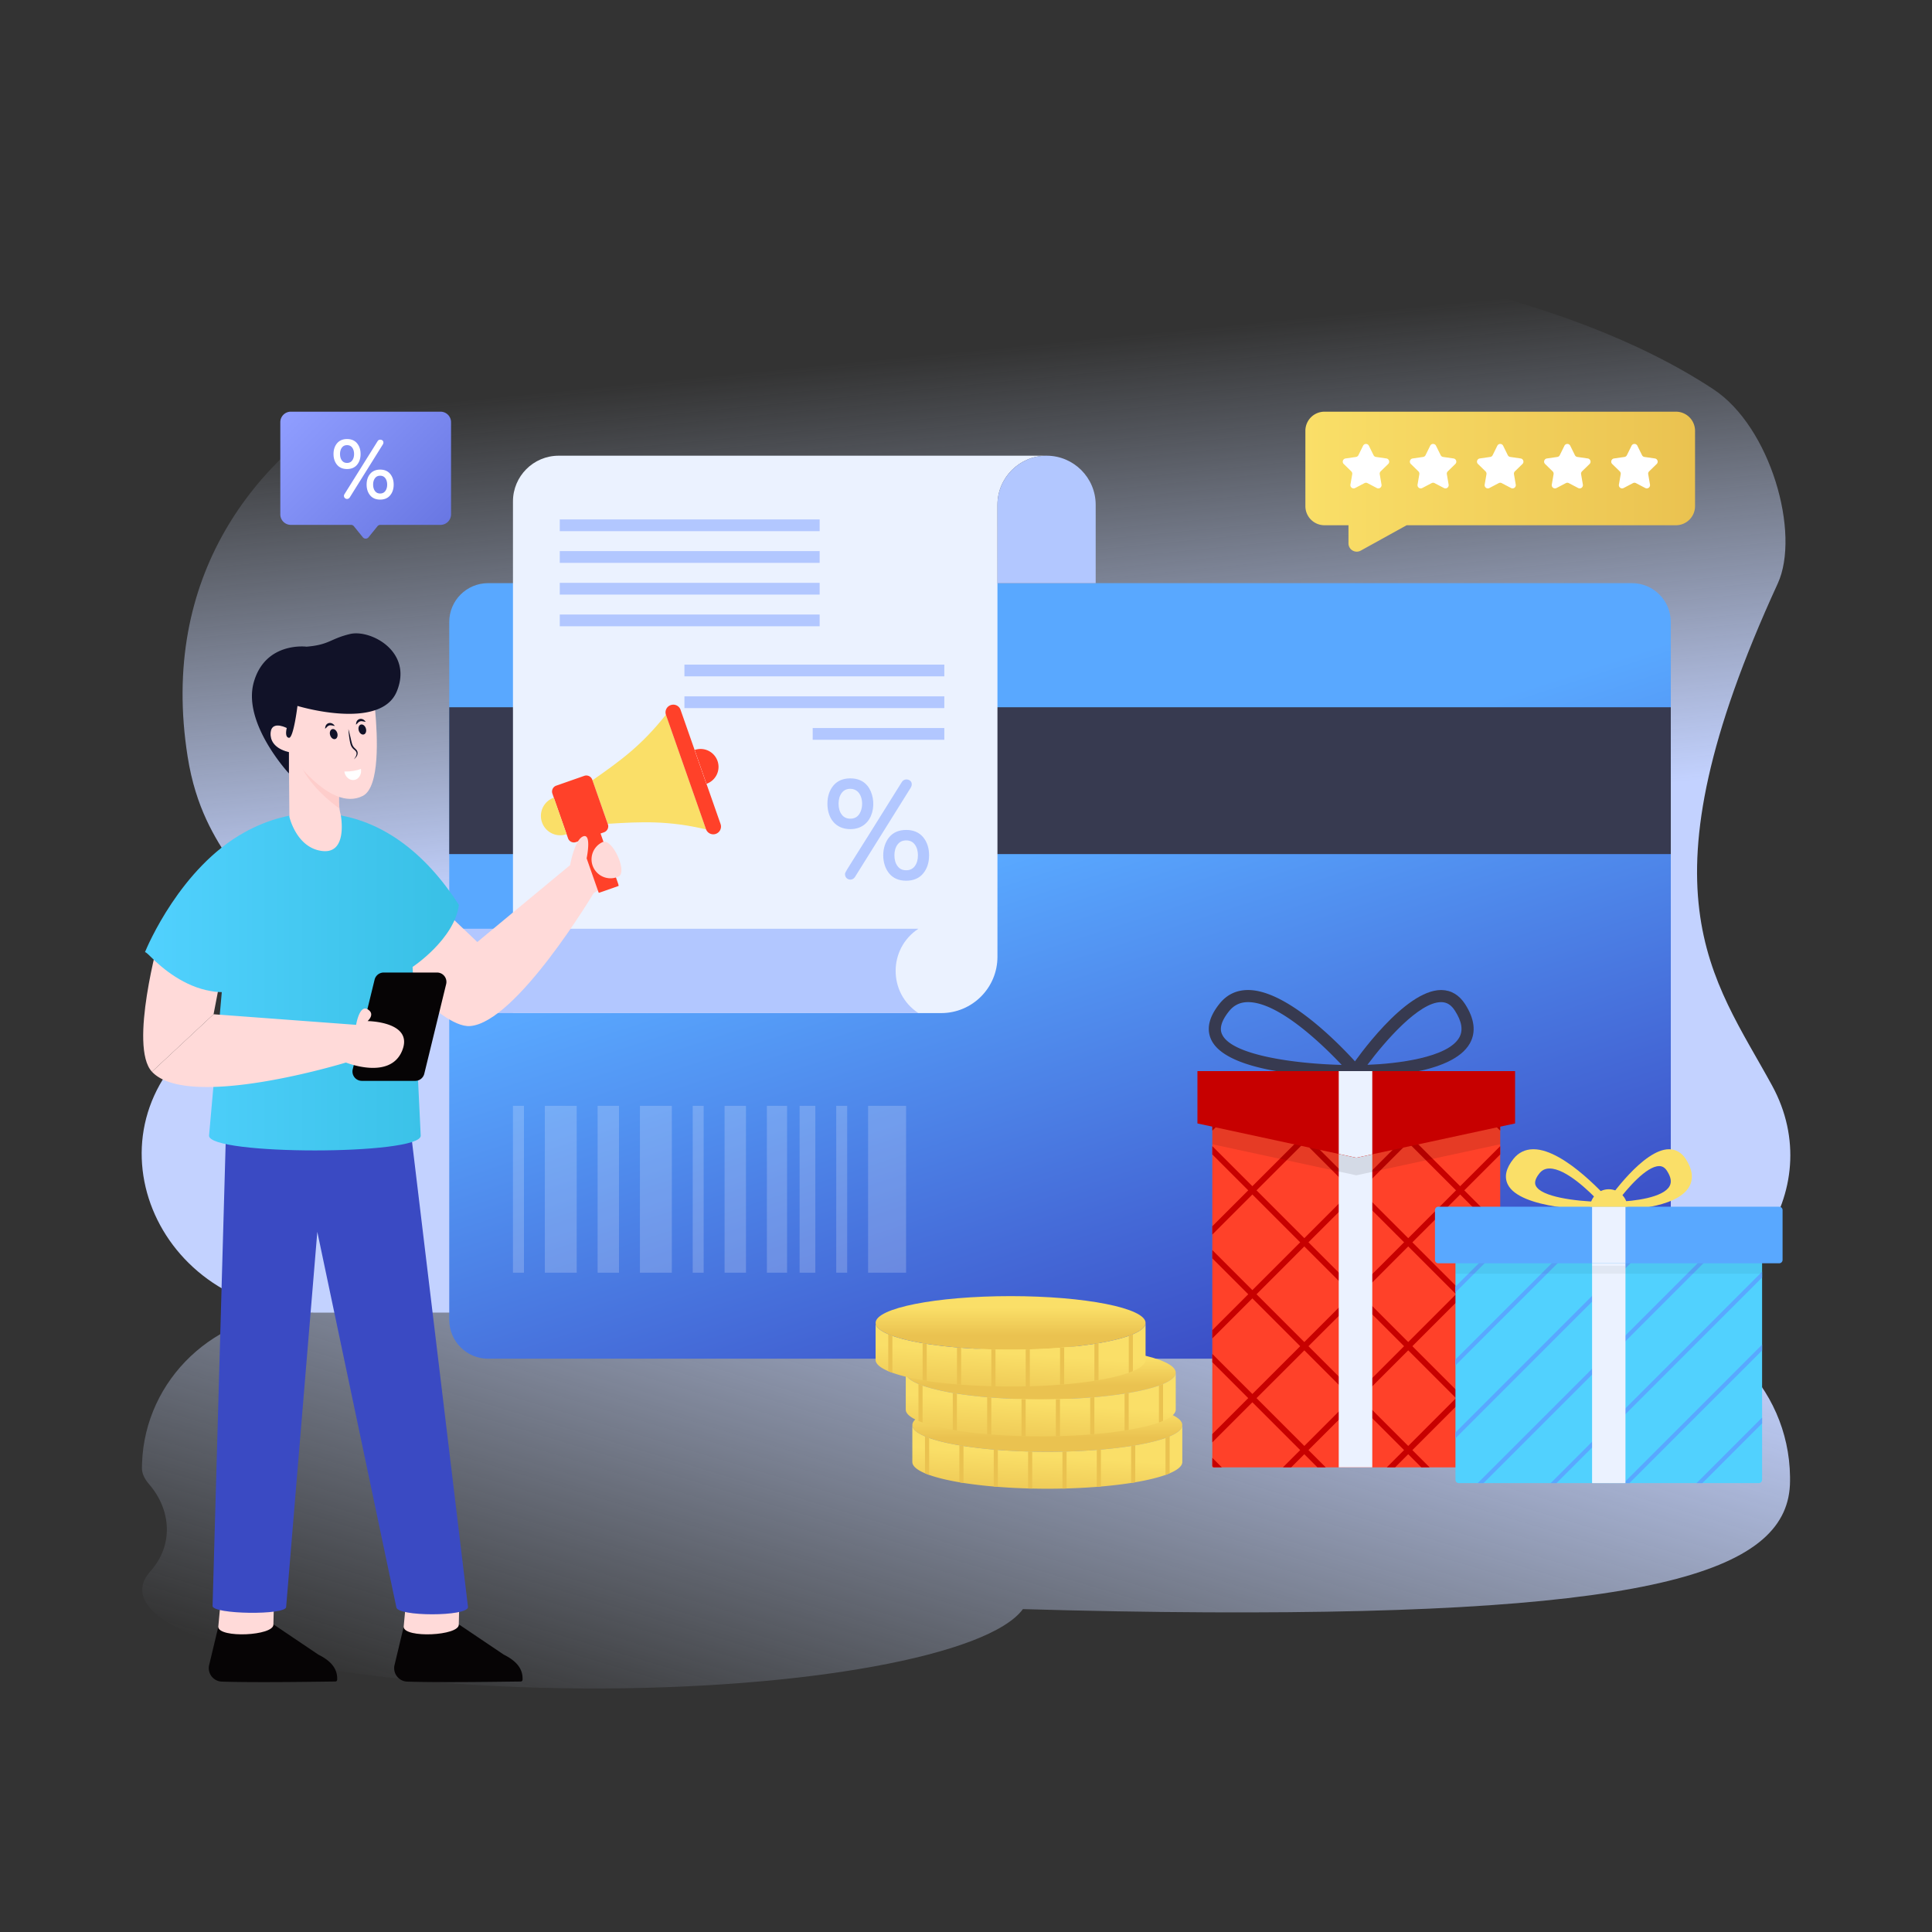
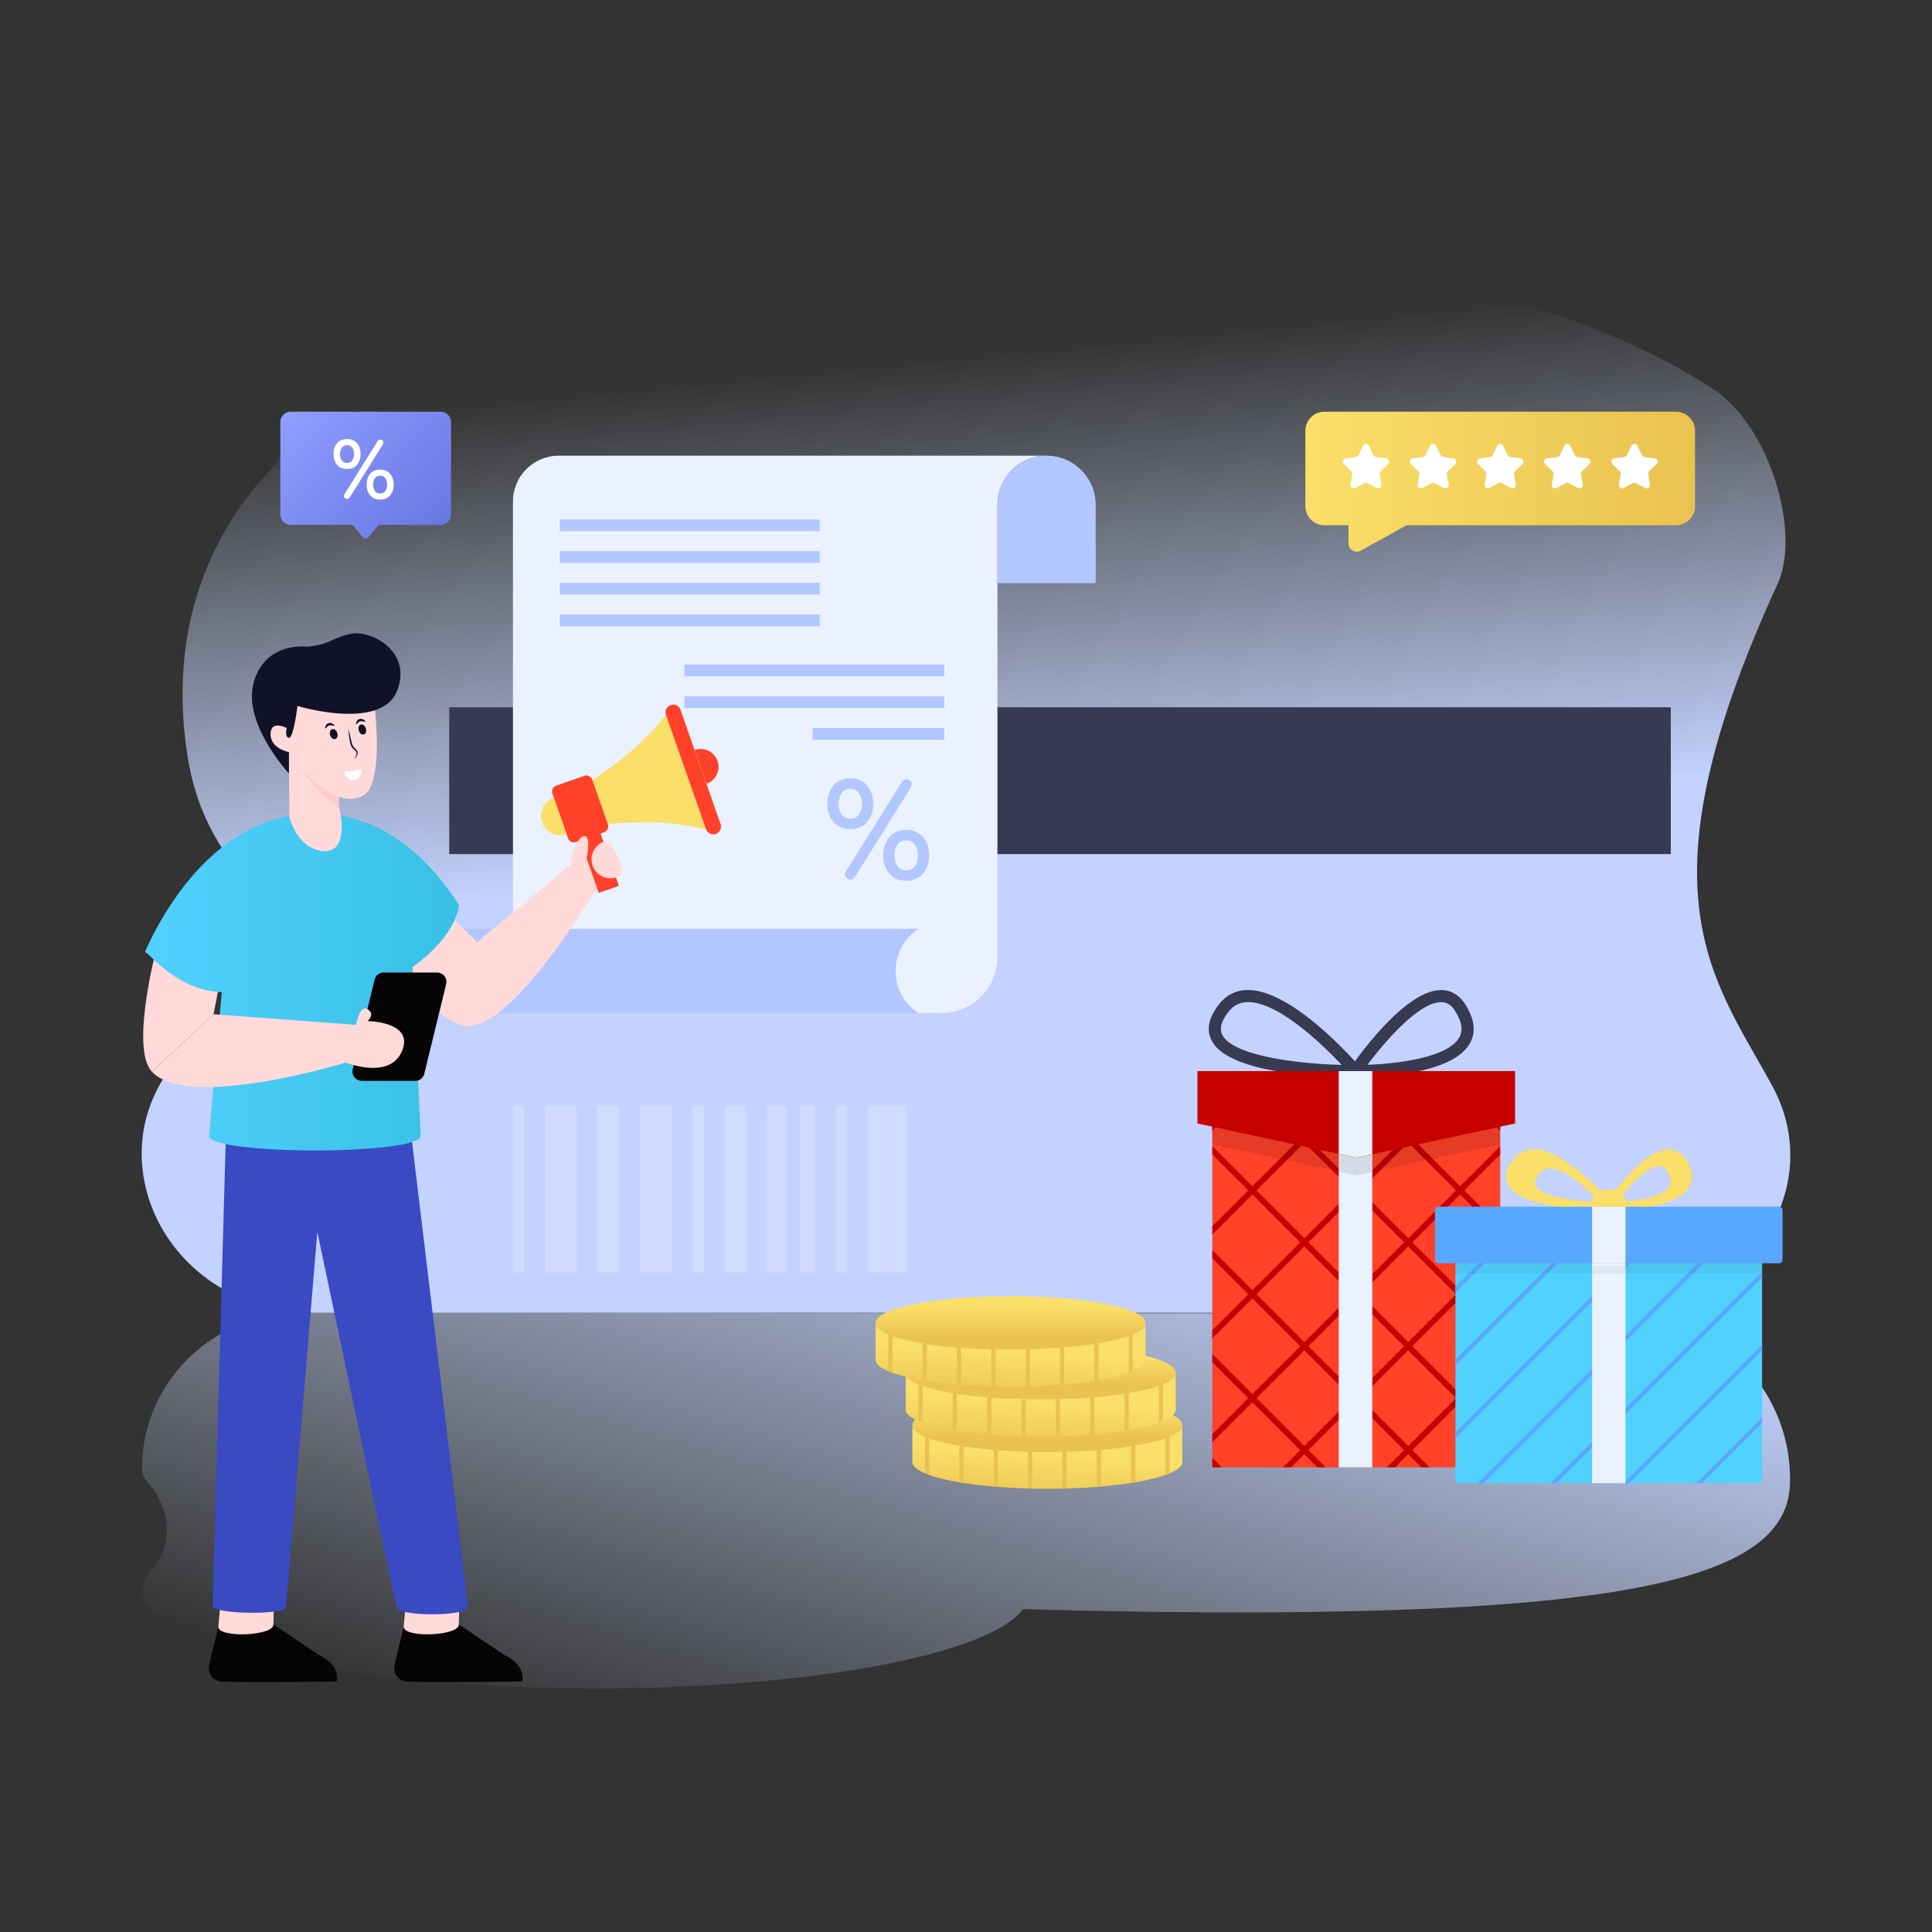
<svg xmlns="http://www.w3.org/2000/svg" id="Layer_1" style="enable-background:new 0 0 600 600" version="1.1" viewBox="0 0 600 600" x="0" y="0">
  <rect x="0" y="0" width="600" height="600" fill="#333333" stroke="none" />
  <style>.st0{fill:#111228}.st2{fill:#ff4129}.st3{fill:#fff}.st4{fill:#373a50}.st9{fill:#ebf2ff}.st14{fill:#ffdad9}.st43{fill:#59a8ff}.st59{fill:#c70000}.st93{fill:#eac250}.st146{fill:#060405}.st147{fill:#fadf68}.st393{fill:#b2c7ff}.st434{opacity:.2;fill:#fff}.st558{opacity:.05}</style>
  <g id="Loyalty_Program">
    <linearGradient gradientUnits="userSpaceOnUse" id="SVGID_1_" x1="284.275" x2="299.417" y1="110.469" y2="264.799">
      <stop offset="0" style="stop-color:#cedcf9;stop-opacity:0" />
      <stop offset="1" style="stop-color:#c3d2ff" />
    </linearGradient>
    <path d="M501.9 407.704H98.16c-50.32 0-73.4-56.98-34.87-86.3.32-.25.65-.48.97-.73 8.78-6.59 14.52-16.22 14.52-30.3 3.42-18.47-15.46-23.39-20.51-55.4-8.89-56.26 21.35-93.23 55.16-112.04 112.71-62.73 326.62-62.73 418.71-2.03 17.73 11.7 27.11 44.75 19.94 60.35-44.14 96.07-20.22 122.02-1.73 155.9 17.74 32.49-8.44 70.55-48.45 70.55z" style="fill:url(#SVGID_1_)" />
    <linearGradient gradientUnits="userSpaceOnUse" id="SVGID_2_" x1="265.639" x2="331.004" y1="570.318" y2="353.425">
      <stop offset="0" style="stop-color:#cedcf9;stop-opacity:0" />
      <stop offset="1" style="stop-color:#c3d2ff" />
    </linearGradient>
    <path d="M555.91 458.654v1.32c-.16 27.65-40.2 41.42-180.92 40.75-18.46-.08-37.74-.43-57.32-1-10.44 14.28-67.41 24.96-136.07 24.64-76.01-.37-137.54-14.1-137.43-30.67.01-1.96.88-3.88 2.54-5.73 7.15-7.94 6.58-18.94-.39-27-1.47-1.7-2.25-3.38-2.24-5.03 0-.48.01-.97.03-1.48.9-26.2 22.86-46.77 49.08-46.75l410.93.21c28.2.01 51.45 22.56 51.79 50.74z" style="fill:url(#SVGID_2_)" />
    <linearGradient gradientUnits="userSpaceOnUse" id="SVGID_3_" x1="317.159" x2="371.932" y1="264.506" y2="432.96">
      <stop offset="0" style="stop-color:#59a8ff" />
      <stop offset="1" style="stop-color:#3a4ac3" />
    </linearGradient>
-     <path d="M506.816 421.959H151.58c-6.663 0-12.065-5.402-12.065-12.065V193.166c0-6.663 5.402-12.064 12.065-12.064h355.237c6.663 0 12.065 5.401 12.065 12.064v216.728c0 6.663-5.402 12.065-12.065 12.065z" style="fill:url(#SVGID_3_)" />
    <path class="st4" d="M139.514 219.644H518.88v45.599H139.514z" />
    <path class="st9" d="M325.022 141.522c-8.436 0-15.254 6.836-15.254 15.253V297.14c0 9.657-7.829 17.485-17.485 17.485H159.306V155.727c0-7.845 6.36-14.205 14.205-14.205h151.51z" />
    <path class="st393" d="M340.275 181.102v-24.327c0-8.415-6.84-15.253-15.253-15.253-8.436 0-15.254 6.836-15.254 15.253v24.327h30.507zM285.214 314.625H142.982c-9.421-6.188-9.421-20.002 0-26.19h142.232c-9.42 6.188-9.42 20.002 0 26.19zM173.84 161.312h80.711v3.647H173.84zM173.84 171.158h80.711v3.647H173.84zM173.84 181.004h80.711v3.647H173.84zM173.84 190.85h80.711v3.647H173.84zM212.557 206.406h80.711v3.647h-80.711zM212.557 216.252h80.711v3.647h-80.711zM252.389 226.098h40.879v3.646h-40.879zM269.342 243.97c-1.238-1.488-3.01-2.242-5.265-2.242s-4.028.754-5.266 2.242c-1.226 1.475-1.848 3.373-1.848 5.64 0 4.34 2.386 7.883 7.114 7.883 7.612 0 8.722-9.364 5.265-13.523zm-7.94 2.279c.644-.857 1.518-1.273 2.675-1.273 3.91 0 4.5 5.562 2.674 7.996-.642.857-1.517 1.273-2.674 1.273s-2.032-.417-2.674-1.273c-.65-.865-.979-1.996-.979-3.362 0-1.365.33-2.495.978-3.361zM286.687 259.991c-1.237-1.488-3.009-2.243-5.265-2.243-2.255 0-4.027.755-5.265 2.243-2.47 2.97-2.494 8.282 0 11.28v.001c1.238 1.488 3.01 2.242 5.265 2.242 2.256 0 4.028-.754 5.265-2.242 1.227-1.475 1.85-3.373 1.85-5.64 0-2.268-.623-4.166-1.85-5.641zm-2.59 9.002c-.643.857-1.518 1.273-2.675 1.273-1.157 0-2.031-.416-2.674-1.273-.649-.865-.978-1.996-.978-3.362 0-1.365.33-2.496.979-3.362.642-.856 1.516-1.273 2.673-1.273s2.031.417 2.674 1.273c.65.866.978 1.997.978 3.362 0 1.366-.329 2.497-.978 3.362zM282.663 242.466c-.643-.541-1.94-.651-2.594.398-18.241 29.334-17.638 27.81-17.638 28.663 0 1.62 2.146 2.338 3.127.766l17.26-27.64c.454-.716.489-1.643-.155-2.187z" />
    <path class="st434" d="M269.594 343.424h11.799v51.823h-11.799zM215.132 343.424h3.398v51.823h-3.398zM198.734 343.424h9.904v51.823h-9.904zM169.204 343.424h9.898v51.823h-9.898zM248.324 343.424h4.885v51.823h-4.885zM238.163 343.424h6.27v51.823h-6.27zM259.702 343.424h3.398v51.823h-3.398zM225.024 343.424h6.645v51.823h-6.645zM159.306 343.424h3.416v51.823h-3.416zM185.595 343.424h6.645v51.823h-6.645z" />
    <path class="st4" d="M420.097 334.513c-6.737 0-38.595-.585-43.9-11.538-1.627-3.357-.762-7.158 2.57-11.296 2.212-2.747 5.115-4.166 8.63-4.218a8.9 8.9 0 0 1 .194-.002c14.145 0 33.96 22.965 34.8 23.947l2.624 3.067-4.035.037c-.21.002-.509.003-.883.003zm-32.49-23.293c-.053 0-.103 0-.154.002-2.377.036-4.26.957-5.757 2.816-3.527 4.38-2.464 6.576-2.114 7.298 3.114 6.429 22.87 9.038 37.095 9.378-5.867-6.215-19.52-19.494-29.07-19.494z" />
    <path class="st4" d="M421.642 334.513c-.3 0-.536-.001-.701-.003l-3.509-.041 1.977-2.9c1.688-2.475 16.771-24.11 28.147-24.11.042 0 .083 0 .125.002 2.978.04 5.51 1.556 7.324 4.382 2.929 4.565 3.434 8.65 1.5 12.14-5.533 9.986-29.681 10.53-34.863 10.53zm25.905-23.292c-6.887 0-17.407 12.146-22.882 19.472 9.134-.334 25.05-2.213 28.55-8.533 1.228-2.218.778-4.929-1.376-8.286-1.146-1.785-2.484-2.628-4.21-2.653h-.082z" />
    <path class="st2" d="M376.494 348.174h89.41v107.53h-89.41z" />
    <path class="st59" d="m379.454 348.174-2.96 2.96v-2.57l.39-.39zM411.724 348.174l-5.37 5.37-1.28 1.29-14.85 14.84-1.29 1.29-12.44 12.44v-2.58l11.15-11.15 1.29-1.29 14.85-14.84 1.28-1.29 4.08-4.08zM443.984 348.174l-5.36 5.37-1.29 1.29-14.85 14.84-1.28 1.29-14.85 14.84-1.29 1.29-14.84 14.85-1.29 1.28-12.44 12.44v-2.57l11.16-11.15 1.28-1.29 14.85-14.84 1.29-1.29 14.84-14.85 1.29-1.28 14.84-14.85 5.37-5.37zM465.904 355.944v2.58l-12.44 12.44-14.84 14.85-1.29 1.28-14.84 14.85-1.29 1.29-14.85 14.84-1.28 1.29-14.85 14.84-13.73 13.73v-2.58l12.44-12.44 14.85-14.84 1.28-1.29 14.85-14.84 1.29-1.29 14.84-14.85 1.29-1.28 14.84-14.85zM465.904 388.214v2.57c-23.53 23.53-15.153 15.158-27.28 27.29l-1.29 1.29-14.85 14.84-1.28 1.29-14.85 14.84-5.37 5.37h-2.57l5.37-5.36 1.29-1.29 14.84-14.85 1.29-1.28 14.84-14.85 1.29-1.29 28.57-28.57zM465.904 420.474v2.58c-25.836 25.836-3.766 3.766-27.28 27.29l-1.29 1.28-4.08 4.08h-2.58l5.37-5.37 1.29-1.28 14.84-14.85 1.29-1.29 12.44-12.44zM465.904 452.744v2.57l-.39.39h-2.57zM379.454 455.704h-2.57l-.39-.39v-2.57z" />
    <path class="st59" d="M411.724 455.704h-2.58l-4.08-4.08-16.13-16.13-1.29-1.29-11.15-11.15v-2.58l12.44 12.44 1.29 1.29 14.85 14.85 1.28 1.28zM443.984 455.704h-2.57l-5.37-5.37-14.84-14.84-1.29-1.29-14.84-14.84-1.29-1.29-14.85-14.85-1.28-1.28-11.16-11.16v-2.57l13.73 13.73 14.84 14.84 1.29 1.29 14.85 14.85 1.28 1.28 14.85 14.85 1.29 1.29zM465.904 445.354v2.58l-29.86-29.86-14.84-14.84-1.29-1.29-14.85-14.85-1.28-1.28-27.29-27.29v-2.58zM465.904 413.094v2.57l-67.49-67.49h2.57l21.5 21.5 14.85 14.85 1.29 1.29 27.28 27.28zM465.904 380.824v2.58l-12.44-12.44-1.29-1.29-14.84-14.84-1.29-1.29-5.37-5.37h2.58l4.08 4.08 1.29 1.29 14.84 14.84 1.29 1.29zM465.904 348.564v2.57l-2.96-2.96h2.57z" />
    <path class="st9" d="M426.174 358.474v97.23h-10.42v-97.34l5.45 1.18z" />
    <path d="M465.904 348.174v7.18l-39.73 8.58-4.97 1.07-5.45-1.18-39.26-8.47v-7.18z" style="opacity:.1" />
    <path class="st59" d="M470.524 332.634v16.26l-44.35 9.58-4.97 1.07-5.45-1.18-43.88-9.47v-16.26z" />
    <path class="st9" d="M426.174 332.634v25.84l-4.97 1.07-5.45-1.18v-25.73z" />
    <path class="st147" d="M499.056 375.897c-4.73 0-27.095-.41-30.819-8.1-1.142-2.357-.535-5.025 1.805-7.93 1.552-1.928 3.59-2.924 6.058-2.961l.136-.001c9.93 0 23.841 16.122 24.43 16.811l1.843 2.153-2.833.026-.62.002zm-17.829-13.012h-.082c-1.26.02-2.26.508-3.055 1.495-1.872 2.325-1.307 3.49-1.122 3.873 1.653 3.412 12.138 4.797 19.687 4.977-3.113-3.298-10.359-10.345-15.428-10.345z" />
    <path class="st147" d="M500.141 375.897c-.21 0-.376 0-.492-.002l-2.464-.029 1.388-2.035c1.186-1.738 11.774-16.926 19.76-16.926h.088c2.09.03 3.869 1.094 5.142 3.077 2.056 3.205 2.41 6.072 1.052 8.523-3.883 7.01-20.836 7.392-24.474 7.392zm15.134-13.754c-3.916 0-9.899 6.906-13.012 11.073 5.194-.19 14.244-1.26 16.235-4.853.698-1.261.442-2.802-.782-4.711-.652-1.016-1.413-1.495-2.394-1.509h-.047z" />
    <path d="M547.235 381.015v78.53c0 .582-.47 1.052-1.053 1.052h-93.124c-.583 0-1.053-.47-1.053-1.053v-78.529h95.23z" style="fill:#51d1fe" />
    <path class="st43" d="m472.364 381.015-5.82 5.813-.906.906-13.633 13.633v-1.797l12.735-12.735.905-.905 4.907-4.915h1.812zM495.01 381.015c-27.836 27.845 26.958-26.95-39.783 39.791l-3.222 3.223v-1.812l1.41-1.41.906-.906c67.163-67.163 13.559-13.56 38.879-38.886h1.81zM517.658 381.015c-16.518 16.522-11.31 11.317-40.69 40.697l-24.963 24.964v-1.811l58.036-58.03 5.82-5.82h1.797zM540.32 381.015c-33.83 33.821-73.617 73.61-73.776 73.77l-.899.898-4.914 4.914h-1.811l73.776-73.769.898-.898 4.915-4.915h1.81zM547.235 394.937v1.81l-63.857 63.85h-1.797c26.157-26.157 12.279-12.286 62.438-62.445l.899-.899 2.317-2.316zM547.235 417.584v1.811l-41.195 41.202h-1.811l29.365-29.373 13.64-13.64zM547.235 440.245v1.798l-18.548 18.554h-1.811l18.049-18.042 2.31-2.31z" />
    <path class="st558" d="M547.235 381.015v14.547h-42.43v-2.442h-10.37v2.442h-42.43v-14.547z" />
    <path class="st43" d="M553.595 375.806v15.466c0 .583-.47 1.053-1.053 1.053H446.697c-.582 0-1.053-.47-1.053-1.053v-15.466c0-.582.47-1.06 1.053-1.06h105.845c.583 0 1.053.478 1.053 1.06z" />
    <path class="st9" d="M494.435 392.325h10.369v68.272h-10.369z" />
    <path class="st558" d="M494.435 393.12h10.369v2.442h-10.369z" />
    <path class="st9" d="M494.435 374.746h10.369v17.579h-10.369z" />
    <path class="st147" d="M505.418 374.746a5.815 5.815 0 0 0-5.798-5.41 5.815 5.815 0 0 0-5.798 5.41h11.596z" />
    <path class="st146" d="m67.79 505.24-2.874 12.005a4.19 4.19 0 0 0 3.971 4.994c10.593.355 31.414.003 35.258-.03a.571.571 0 0 0 .565-.552c.172-3.673-2.267-6.008-5.861-7.814l-13.858-9.331a.151.151 0 0 0-.085-.022l-17.116.75z" />
    <path class="st14" d="M67.788 505.239c.155 3.557 17.274 2.808 17.118-.749l.339-14.06-16.03-.497-1.427 15.306z" />
    <path class="st146" d="m125.363 505.24-2.874 12.005a4.19 4.19 0 0 0 3.972 4.994c10.592.355 31.413.003 35.258-.03a.571.571 0 0 0 .565-.552c.172-3.673-2.268-6.008-5.862-7.814l-13.857-9.331a.151.151 0 0 0-.085-.022l-17.117.75z" />
    <path class="st14" d="M125.361 505.239c.156 3.557 17.274 2.808 17.119-.749l.338-14.06-16.029-.497-1.428 15.306z" />
    <path d="M123.078 499.084 98.544 382.558l-9.681 116.504c-.036 2.614-22.882 2.3-22.846-.315l4.378-154.788 55.96-2.697 18.987 157.822c0 3-22.264 3-22.264 0z" style="fill:#3a4ac3" />
    <path class="st14" d="M47.187 332.836c-7.242-7.759 2.288-41.725 2.288-41.725l18.57 14.949-1.722 8.928-19.136 17.848zM181.344 264.48s10.04 8.272 7.98 9.627l-4.954 3.259s-24.044 40.263-38.41 41.288c-9.647.686-29.842-24.594-29.842-24.594l15.497-17.323 16.618 15.815 28.819-23.887 4.292-4.185z" />
    <linearGradient gradientUnits="userSpaceOnUse" id="SVGID_4_" x1="45.024" x2="142.523" y1="304.897" y2="304.897">
      <stop offset="0" style="stop-color:#51d1fe" />
      <stop offset="1" style="stop-color:#38c0e5" />
    </linearGradient>
    <path d="m128.131 300.291.01.13 2.514 52.274c0 6.109-65.733 6.109-65.733 0l3.956-44.582c-.762-.01-1.543-.05-2.284-.15-.38-.061-.76-.1-1.131-.181-8.222-1.382-14.911-6.89-18.637-10.625-1.291-1.292-1.692-1.502-1.802-1.472.711-1.743 11.025-26.207 30.863-37.182 7.12-3.948 15.052-6.211 23.383-5.969 18.78.624 33.136 12.758 43.253 28.503-1.432 10.685-14.392 19.254-14.392 19.254z" style="fill:url(#SVGID_4_)" />
    <path class="st2" d="M45.024 295.685c-.03.07-.04.1-.04.1s-.03-.1.04-.1z" />
    <path class="st146" d="M128.943 335.673h-16.571a2.91 2.91 0 0 1-2.827-3.599l6.788-27.827a2.91 2.91 0 0 1 2.827-2.22h16.57a2.91 2.91 0 0 1 2.827 3.599l-6.788 27.827a2.91 2.91 0 0 1-2.826 2.22z" />
    <path class="st14" d="m66.323 314.985 44.275 3.29s1.008-6.332 3.558-4.833c2.542 1.498 0 3.665 0 3.665s14.52.125 10.703 9.267-17.428 3.604-17.428 3.604-48.899 15.012-60.244 2.855l19.136-17.848zM89.708 233.56l.163 20.11s2.198 9.729 10.268 10.624c8.06.896 5.669-11.286 5.669-11.286a15.166 15.166 0 0 1-.387-1.913c-.845-5.76 1.608-9.892 1.608-9.892l-2.565-2.82-4.752-5.23-10.004.407z" />
    <path d="M94.115 239.096c3.572 6.666 11.306 11.999 11.306 11.999-.845-5.76 1.608-9.892 1.608-9.892l-2.565-2.82-3.154-3.063s-10.778-2.89-7.195 3.776z" style="fill:#fecdcb" />
    <path class="st14" d="M84.029 227.604c-.268 4.394 4.435 5.694 5.487 5.92.082.021.123.021.165.042h.04s12.645 18.914 22.98 13.593c5.342-2.764 4.537-18.688 3.795-26.609-.268-2.702-.516-4.476-.516-4.476s-6.27-8.766-17.162-8.044c-10.89.742-9.756 18.048-9.756 18.048s-4.765-2.496-5.033 1.526z" />
    <path class="st0" d="M84.029 227.604c.268-4.022 5.033-1.526 5.033-1.526s-.784 2.847.66 3.053c1.423.227 2.66-9.9 2.66-9.9s14.728 4.496 24.114 1.319c3.032-1.01 5.507-2.826 6.745-5.858 5.074-12.417-8.23-19.286-14.501-17.801-6.27 1.485-6.353 3.341-13.532 3.94 0 0-12.809-1.67-16.398 11.056-3.589 12.726 10.912 28.31 10.912 28.31v-6.631h-.041a.63.63 0 0 1-.165-.042c-1.052-.226-5.755-1.526-5.487-5.92z" />
    <path class="st14" d="M113.624 226.22c-.26-.845-.964-1.387-1.578-1.192-.606.184-.886 1.02-.616 1.862l2.194-.67zM104.74 227.645c-.26-.844-.973-1.385-1.578-1.191-.606.183-.886 1.019-.626 1.863l2.204-.672z" />
    <path class="st0" d="M102.536 228.32c.265.85.962 1.38 1.573 1.191.606-.18.887-1.019.63-1.869-.264-.841-.97-1.378-1.574-1.19-.612.188-.894 1.02-.63 1.868zM111.426 226.894c.257.85.961 1.38 1.566 1.192.613-.182.894-1.02.63-1.87-.257-.842-.963-1.378-1.574-1.19-.605.188-.887 1.02-.622 1.868zM113.565 224.174c-1.122-.16-1.553-.45-2.323.206a4.256 4.256 0 0 1-.696.661c.024-.341.09-.692.231-1.017.4-.753 1.29-.99 2.04-.568.322.171.553.43.748.718zM103.974 225.45c-1.13-.163-1.551-.452-2.323.205a4.247 4.247 0 0 1-.696.661c.023-.342.089-.692.231-1.017.41-.773 1.312-.978 2.039-.568.323.171.553.43.749.718zM108.195 226.43c.596 1.956.926 4.16 1.294 4.961.164.375.385.683.695.965.291.291.689.606.83 1.107.136.49.006.979-.217 1.37-.242.388-.554.698-.882.982.504-.675 1.02-1.502.735-2.23-.141-.336-.451-.594-.787-.88a3.179 3.179 0 0 1-.83-1.108c-.475-1.095-.776-4.102-.838-5.168z" />
    <path class="st3" d="M106.953 239.678c.263 1.636 1.631 2.776 3.053 2.548 1.414-.227 2.358-1.739 2.095-3.374-.004-.029-.015-.05-.019-.072-1.389.57-3.098.845-5.133.824.003.022 0 .045.004.074z" />
    <path class="st147" d="M219.277 257.571c-11.91-2.766-19.84-2.389-30.544-1.728-1.584-4.49-3.164-9.004-4.744-13.518 8.803-6.156 15.225-10.791 22.82-20.373 4.144 11.855 8.306 23.737 12.468 35.619z" />
    <path class="st2" d="m192.045 275.16-5.935 2.08a.172.172 0 0 1-.22-.106l-5.638-16.097 5.931-3.113 5.64 16.097c.36 1.01.312 1.108.222 1.14zM211.35 220.436l12.431 35.484c.433 1.236-.227 2.609-1.486 3.05a2.398 2.398 0 0 1-3.043-1.463l-12.43-35.485a2.382 2.382 0 0 1 1.464-3.043c1.26-.441 2.623.197 3.065 1.457z" />
    <path class="st3" d="M222.838 236.334c1.011 2.886-.52 6.068-3.434 7.09l-3.683-10.514a5.58 5.58 0 0 1 7.117 3.424z" />
    <path class="st2" d="m183.927 242.136 4.86 13.875c.35.995-.204 2.107-1.198 2.455l-8.705 3.05a1.934 1.934 0 0 1-2.47-1.17l-4.86-13.875a1.939 1.939 0 0 1 1.192-2.477l8.705-3.05a1.954 1.954 0 0 1 2.476 1.192zM222.838 236.334c1.011 2.886-.52 6.068-3.434 7.09l-3.683-10.514a5.58 5.58 0 0 1 7.117 3.424z" />
    <path class="st147" d="m171.995 247.73 3.97 11.334a5.99 5.99 0 0 1-7.637-3.674c-1.099-3.137.53-6.561 3.667-7.66z" />
    <path class="st14" d="m177.052 268.665 5.134-2.105s1.645-7.8-1.049-6.828c-2.694.962-4.085 8.933-4.085 8.933zM184.249 269.329a5.902 5.902 0 0 0 7.826 2.893c2.959-1.362-1.968-12.068-4.927-10.706-2.96 1.361-4.26 4.854-2.9 7.813z" />
    <linearGradient gradientUnits="userSpaceOnUse" id="SVGID_5_" x1="405.398" x2="526.41" y1="149.588" y2="149.588">
      <stop offset="0" style="stop-color:#fadf68" />
      <stop offset="1" style="stop-color:#eac250" />
    </linearGradient>
    <path d="M526.41 133.78v23.413a5.93 5.93 0 0 1-5.926 5.927H436.84l-14.247 7.882c-1.716.939-3.81-.293-3.81-2.248v-5.634h-7.458a5.93 5.93 0 0 1-5.927-5.927V133.78a5.93 5.93 0 0 1 5.927-5.927h109.159a5.93 5.93 0 0 1 5.926 5.927z" style="fill:url(#SVGID_5_)" />
    <path class="st3" d="M428.776 146.382c-.235.23-.344.565-.287.89l.551 3.229a1.005 1.005 0 0 1-1.456 1.06l-2.898-1.522a.991.991 0 0 0-.933 0l-2.903 1.522a1.006 1.006 0 0 1-1.461-1.055l.556-3.233a1.011 1.011 0 0 0-.293-.89l-2.342-2.287c-.598-.58-.268-1.593.556-1.715l3.247-.471a.999.999 0 0 0 .754-.547l1.452-2.94a1.005 1.005 0 0 1 1.8 0l1.452 2.94c.146.297.429.5.754.547l3.242.471c.82.122 1.15 1.136.556 1.715l-2.347 2.286zM449.62 146.382c-.235.23-.343.565-.287.89l.552 3.229a1.005 1.005 0 0 1-1.456 1.06l-2.899-1.522a.991.991 0 0 0-.933 0l-2.903 1.522a1.006 1.006 0 0 1-1.461-1.055l.556-3.233a1.011 1.011 0 0 0-.292-.89l-2.342-2.287c-.599-.58-.269-1.593.556-1.715l3.247-.471a.999.999 0 0 0 .754-.547l1.451-2.94a1.005 1.005 0 0 1 1.8 0l1.452 2.94c.146.297.43.5.754.547l3.243.471c.82.122 1.15 1.136.556 1.715l-2.347 2.286zM470.465 146.382c-.235.23-.344.565-.287.89l.551 3.229a1.005 1.005 0 0 1-1.456 1.06l-2.898-1.522a.991.991 0 0 0-.933 0l-2.904 1.522a1.006 1.006 0 0 1-1.46-1.055l.556-3.233a1.012 1.012 0 0 0-.293-.89L459 144.095c-.598-.58-.268-1.593.556-1.715l3.247-.471a.999.999 0 0 0 .754-.547l1.452-2.94a1.005 1.005 0 0 1 1.8 0l1.452 2.94c.146.297.429.5.754.547l3.242.471c.82.122 1.15 1.136.556 1.715l-2.347 2.286zM491.31 146.382c-.236.23-.344.565-.288.89l.552 3.229a1.005 1.005 0 0 1-1.457 1.06l-2.898-1.522a.991.991 0 0 0-.933 0l-2.903 1.522a1.006 1.006 0 0 1-1.461-1.055l.556-3.233a1.012 1.012 0 0 0-.292-.89l-2.342-2.287c-.599-.58-.269-1.593.556-1.715l3.247-.471a.999.999 0 0 0 .754-.547l1.451-2.94a1.005 1.005 0 0 1 1.8 0l1.452 2.94c.146.297.43.5.754.547l3.243.471c.82.122 1.15 1.136.556 1.715l-2.347 2.286zM512.154 146.382c-.235.23-.344.565-.287.89l.551 3.229a1.005 1.005 0 0 1-1.456 1.06l-2.898-1.522a.991.991 0 0 0-.934 0l-2.903 1.522a1.006 1.006 0 0 1-1.46-1.055l.556-3.233a1.011 1.011 0 0 0-.293-.89l-2.342-2.287c-.598-.58-.269-1.593.556-1.715l3.247-.471a.999.999 0 0 0 .754-.547l1.452-2.94a1.005 1.005 0 0 1 1.8 0l1.452 2.94c.146.297.429.5.754.547l3.242.471c.82.122 1.15 1.136.556 1.715l-2.347 2.286z" />
    <linearGradient gradientUnits="userSpaceOnUse" id="SVGID_6_" x1="92.478" x2="134.652" y1="124.342" y2="166.516">
      <stop offset="0" style="stop-color:#909eff" />
      <stop offset="1" style="stop-color:#6977e3" />
    </linearGradient>
    <path d="M140.076 131.12v28.618a3.267 3.267 0 0 1-3.267 3.267h-18.694c-.343 0-.668.155-.884.422l-2.78 3.433a1.137 1.137 0 0 1-1.767 0l-2.785-3.434a1.137 1.137 0 0 0-.884-.42H90.321a3.267 3.267 0 0 1-3.267-3.268v-28.619a3.267 3.267 0 0 1 3.267-3.267h46.488a3.267 3.267 0 0 1 3.267 3.267z" style="fill:url(#SVGID_6_)" />
    <path class="st3" d="M110.888 144.339c.725-.872 1.092-1.993 1.092-3.334s-.367-2.46-1.092-3.333c-.73-.878-1.777-1.323-3.109-1.323s-2.378.445-3.109 1.323c-.724.872-1.092 1.993-1.092 3.333s.368 2.462 1.092 3.334c.73.878 1.777 1.323 3.11 1.323s2.378-.445 3.108-1.323zm-4.705-5.334c.384-.512.906-.76 1.596-.76s1.213.248 1.596.76c.387.516.583 1.188.583 2 0 .813-.196 1.486-.583 2.001-.383.512-.905.76-1.596.76s-1.212-.248-1.596-.76c-.387-.514-.582-1.188-.582-2 0-.813.195-1.486.582-2.001zM121.166 147.166c-.73-.878-1.776-1.324-3.108-1.324s-2.378.446-3.11 1.324c-.724.871-1.092 1.993-1.092 3.333s.368 2.462 1.093 3.333c.73.878 1.777 1.323 3.109 1.323s2.377-.445 3.108-1.323c.725-.87 1.092-1.993 1.092-3.333s-.367-2.462-1.092-3.333zm-1.513 5.334c-.383.511-.905.76-1.595.76s-1.214-.249-1.597-.76c-.386-.515-.582-1.188-.582-2s.196-1.487.582-2.002c.384-.512.906-.76 1.597-.76.69 0 1.212.248 1.595.76.387.516.583 1.19.583 2.001s-.196 1.485-.583 2zM119.068 137.436c0-.273-.095-.493-.284-.653-.184-.153-.42-.232-.701-.232-.349 0-.623.157-.815.464l-10.304 16.48a.926.926 0 0 0-.145.498.91.91 0 0 0 .292.685.945.945 0 0 0 1.165.13c.15-.095.275-.22.368-.37l10.228-16.378c.13-.205.196-.415.196-.624z" />
    <linearGradient gradientUnits="userSpaceOnUse" id="SVGID_7_" x1="325.255" x2="325.255" y1="437.865" y2="446.457">
      <stop offset="0" style="stop-color:#fadf68" />
      <stop offset="1" style="stop-color:#eac250" />
    </linearGradient>
    <ellipse cx="325.255" cy="442.555" rx="41.92" ry="8.31" style="fill:url(#SVGID_7_)" />
    <linearGradient gradientUnits="userSpaceOnUse" id="SVGID_8_" x1="325.015" x2="323.984" y1="452.058" y2="468.078">
      <stop offset="0" style="stop-color:#fadf68" />
      <stop offset="1" style="stop-color:#eac250" />
    </linearGradient>
    <path d="M367.177 442.559v11.472c0 1.258-1.411 2.447-3.935 3.516-.393.171-.83.334-1.283.505-2.43.864-5.62 1.634-9.393 2.275a47.5 47.5 0 0 1-1.283.214c-6.598 1.03-15.519 1.797-26.031 1.797a211.083 211.083 0 0 1-5.971-.086 183.352 183.352 0 0 1-9.385-.496c-.428-.026-.855-.06-1.283-.102a138.504 138.504 0 0 1-9.393-1.113c-.436-.068-.864-.145-1.283-.214-3.773-.641-6.963-1.411-9.384-2.284a23.581 23.581 0 0 1-1.283-.496c-2.524-1.07-3.936-2.258-3.936-3.516V442.56c0 1.257 1.412 2.446 3.936 3.515.402.172.83.334 1.283.497 2.42.872 5.611 1.642 9.384 2.284.42.068.847.145 1.283.213 15.57 2.424 36.886 2.37 52.063 0 .436-.068.864-.136 1.283-.213 3.773-.642 6.964-1.412 9.393-2.276.453-.17.89-.333 1.283-.505 2.524-1.069 3.935-2.258 3.935-3.515z" style="fill:url(#SVGID_8_)" />
    <path class="st93" d="M363.242 446.074v11.473c-.393.171-.83.334-1.283.505V446.58c.453-.17.89-.333 1.283-.505zM352.566 448.855v11.472a47.5 47.5 0 0 1-1.283.214v-11.473c.436-.068.864-.136 1.283-.213zM341.899 450.18v11.474c-.42.042-.856.076-1.283.102v-11.472c.427-.026.864-.06 1.283-.103zM331.231 450.78v11.472c-.428.017-.855.026-1.283.034v-11.472c.428-.009.855-.018 1.283-.035zM320.564 450.814v11.472a59.418 59.418 0 0 1-1.283-.034V450.78c.419.017.846.026 1.283.035zM309.896 450.284v11.472c-.428-.026-.855-.06-1.283-.102V450.18c.428.042.855.077 1.283.103zM299.22 449.068v11.473c-.436-.068-.864-.145-1.283-.214v-11.472c.42.068.847.145 1.283.213zM288.553 446.57v11.473a23.581 23.581 0 0 1-1.283-.496v-11.473c.402.172.83.334 1.283.497z" />
    <linearGradient gradientUnits="userSpaceOnUse" id="SVGID_9_" x1="323.215" x2="323.215" y1="421.595" y2="430.187">
      <stop offset="0" style="stop-color:#fadf68" />
      <stop offset="1" style="stop-color:#eac250" />
    </linearGradient>
    <ellipse cx="323.215" cy="426.285" rx="41.92" ry="8.31" style="fill:url(#SVGID_9_)" />
    <linearGradient gradientUnits="userSpaceOnUse" id="SVGID_10_" x1="322.975" x2="321.944" y1="435.788" y2="451.807">
      <stop offset="0" style="stop-color:#fadf68" />
      <stop offset="1" style="stop-color:#eac250" />
    </linearGradient>
    <path d="M365.137 426.288v11.473c0 1.257-1.411 2.447-3.935 3.516-.393.171-.83.334-1.283.505-2.43.864-5.62 1.633-9.393 2.275a47.5 47.5 0 0 1-1.283.214c-15.25 2.381-36.57 2.412-52.063 0-.436-.068-.864-.145-1.283-.214-3.773-.642-6.964-1.411-9.384-2.284a23.6 23.6 0 0 1-1.284-.496c-2.523-1.07-3.935-2.259-3.935-3.516v-11.473c0 3.774 12.176 5.931 15.886 6.51 12.673 1.973 28.754 2.232 41.395 1.215.428-.026.864-.06 1.283-.102 3.38-.292 6.536-.668 9.385-1.113.436-.068.864-.136 1.283-.214 3.773-.641 6.963-1.411 9.393-2.275.453-.171.89-.334 1.283-.505 2.524-1.07 3.935-2.258 3.935-3.516z" style="fill:url(#SVGID_10_)" />
    <path class="st93" d="M361.202 429.804v11.473c-.393.171-.83.334-1.283.505v-11.473c.453-.171.89-.334 1.283-.505zM350.526 432.584v11.473a47.5 47.5 0 0 1-1.283.214v-11.473a47.38 47.38 0 0 0 1.283-.214zM339.858 433.91v11.473c-.419.043-.855.077-1.283.103v-11.473c.428-.026.864-.06 1.283-.102zM329.191 434.51v11.472a62.52 62.52 0 0 1-1.283.034v-11.473a62.52 62.52 0 0 0 1.283-.034zM318.524 434.543v11.473a59.416 59.416 0 0 1-1.284-.034v-11.473c.42.017.847.026 1.284.034zM307.856 434.013v11.473c-.428-.026-.855-.06-1.283-.103v-11.472c.428.042.855.076 1.283.102zM297.18 432.798v11.473c-.436-.068-.864-.145-1.283-.214v-11.473c.419.069.847.146 1.283.214zM286.513 430.3v11.473a23.6 23.6 0 0 1-1.284-.496v-11.473c.402.171.83.334 1.284.496z" />
    <linearGradient gradientUnits="userSpaceOnUse" id="SVGID_11_" x1="313.845" x2="313.845" y1="406.141" y2="414.733">
      <stop offset="0" style="stop-color:#fadf68" />
      <stop offset="1" style="stop-color:#eac250" />
    </linearGradient>
    <ellipse cx="313.845" cy="410.832" rx="41.92" ry="8.31" style="fill:url(#SVGID_11_)" />
    <linearGradient gradientUnits="userSpaceOnUse" id="SVGID_12_" x1="313.605" x2="312.574" y1="420.333" y2="436.35">
      <stop offset="0" style="stop-color:#fadf68" />
      <stop offset="1" style="stop-color:#eac250" />
    </linearGradient>
    <path d="M355.767 410.835v11.472c0 1.258-1.411 2.447-3.935 3.516-.393.171-.83.334-1.283.505-2.43.864-5.62 1.634-9.393 2.275-.42.078-.847.146-1.283.214-2.849.445-6.005.821-9.384 1.113-.42.042-.856.077-1.284.102-15.52 1.248-40.107.597-52.062-3.713a23.626 23.626 0 0 1-1.284-.496c-2.523-1.07-3.935-2.258-3.935-3.516v-11.472c0 1.257 1.412 2.446 3.935 3.515.403.172.83.334 1.284.497 2.42.872 5.611 1.642 9.384 2.284.42.068.847.145 1.283.214 2.857.444 6.005.82 9.393 1.112.428.043.855.077 1.283.103 9.645.775 21.074.775 30.72 0 .427-.026.863-.06 1.283-.103 3.379-.291 6.535-.668 9.384-1.112.436-.069.864-.137 1.283-.214 3.773-.642 6.964-1.412 9.393-2.276.453-.17.89-.333 1.283-.505 2.524-1.069 3.935-2.258 3.935-3.515z" style="fill:url(#SVGID_12_)" />
-     <path class="st93" d="M351.832 414.35v11.473c-.393.171-.83.334-1.283.505v-11.473c.453-.17.89-.333 1.283-.505zM341.156 417.13v11.473c-.42.078-.847.146-1.283.214v-11.472c.436-.069.864-.137 1.283-.214zM330.489 418.457v11.473c-.42.042-.856.077-1.284.102V418.56c.428-.026.864-.06 1.284-.103zM319.821 419.055v11.473a62.52 62.52 0 0 1-1.283.034V419.09c.428-.009.855-.017 1.283-.035zM309.154 419.09v11.472a59.42 59.42 0 0 1-1.284-.034v-11.473c.42.018.847.026 1.284.035zM298.486 418.56v11.472c-.428-.025-.855-.06-1.283-.102v-11.473c.428.043.855.077 1.283.103zM287.81 417.345v11.472c-.436-.068-.864-.145-1.283-.214v-11.472c.42.068.847.145 1.283.214zM277.143 414.847v11.472a23.626 23.626 0 0 1-1.284-.496V414.35c.403.172.83.334 1.284.497z" />
+     <path class="st93" d="M351.832 414.35v11.473c-.393.171-.83.334-1.283.505v-11.473c.453-.17.89-.333 1.283-.505zM341.156 417.13v11.473c-.42.078-.847.146-1.283.214v-11.472c.436-.069.864-.137 1.283-.214zM330.489 418.457v11.473c-.42.042-.856.077-1.284.102V418.56c.428-.026.864-.06 1.284-.103zM319.821 419.055v11.473a62.52 62.52 0 0 1-1.283.034V419.09c.428-.009.855-.017 1.283-.035zM309.154 419.09v11.472a59.42 59.42 0 0 1-1.284-.034v-11.473c.42.018.847.026 1.284.035zM298.486 418.56v11.472c-.428-.025-.855-.06-1.283-.102v-11.473zM287.81 417.345v11.472c-.436-.068-.864-.145-1.283-.214v-11.472c.42.068.847.145 1.283.214zM277.143 414.847v11.472a23.626 23.626 0 0 1-1.284-.496V414.35c.403.172.83.334 1.284.497z" />
  </g>
</svg>